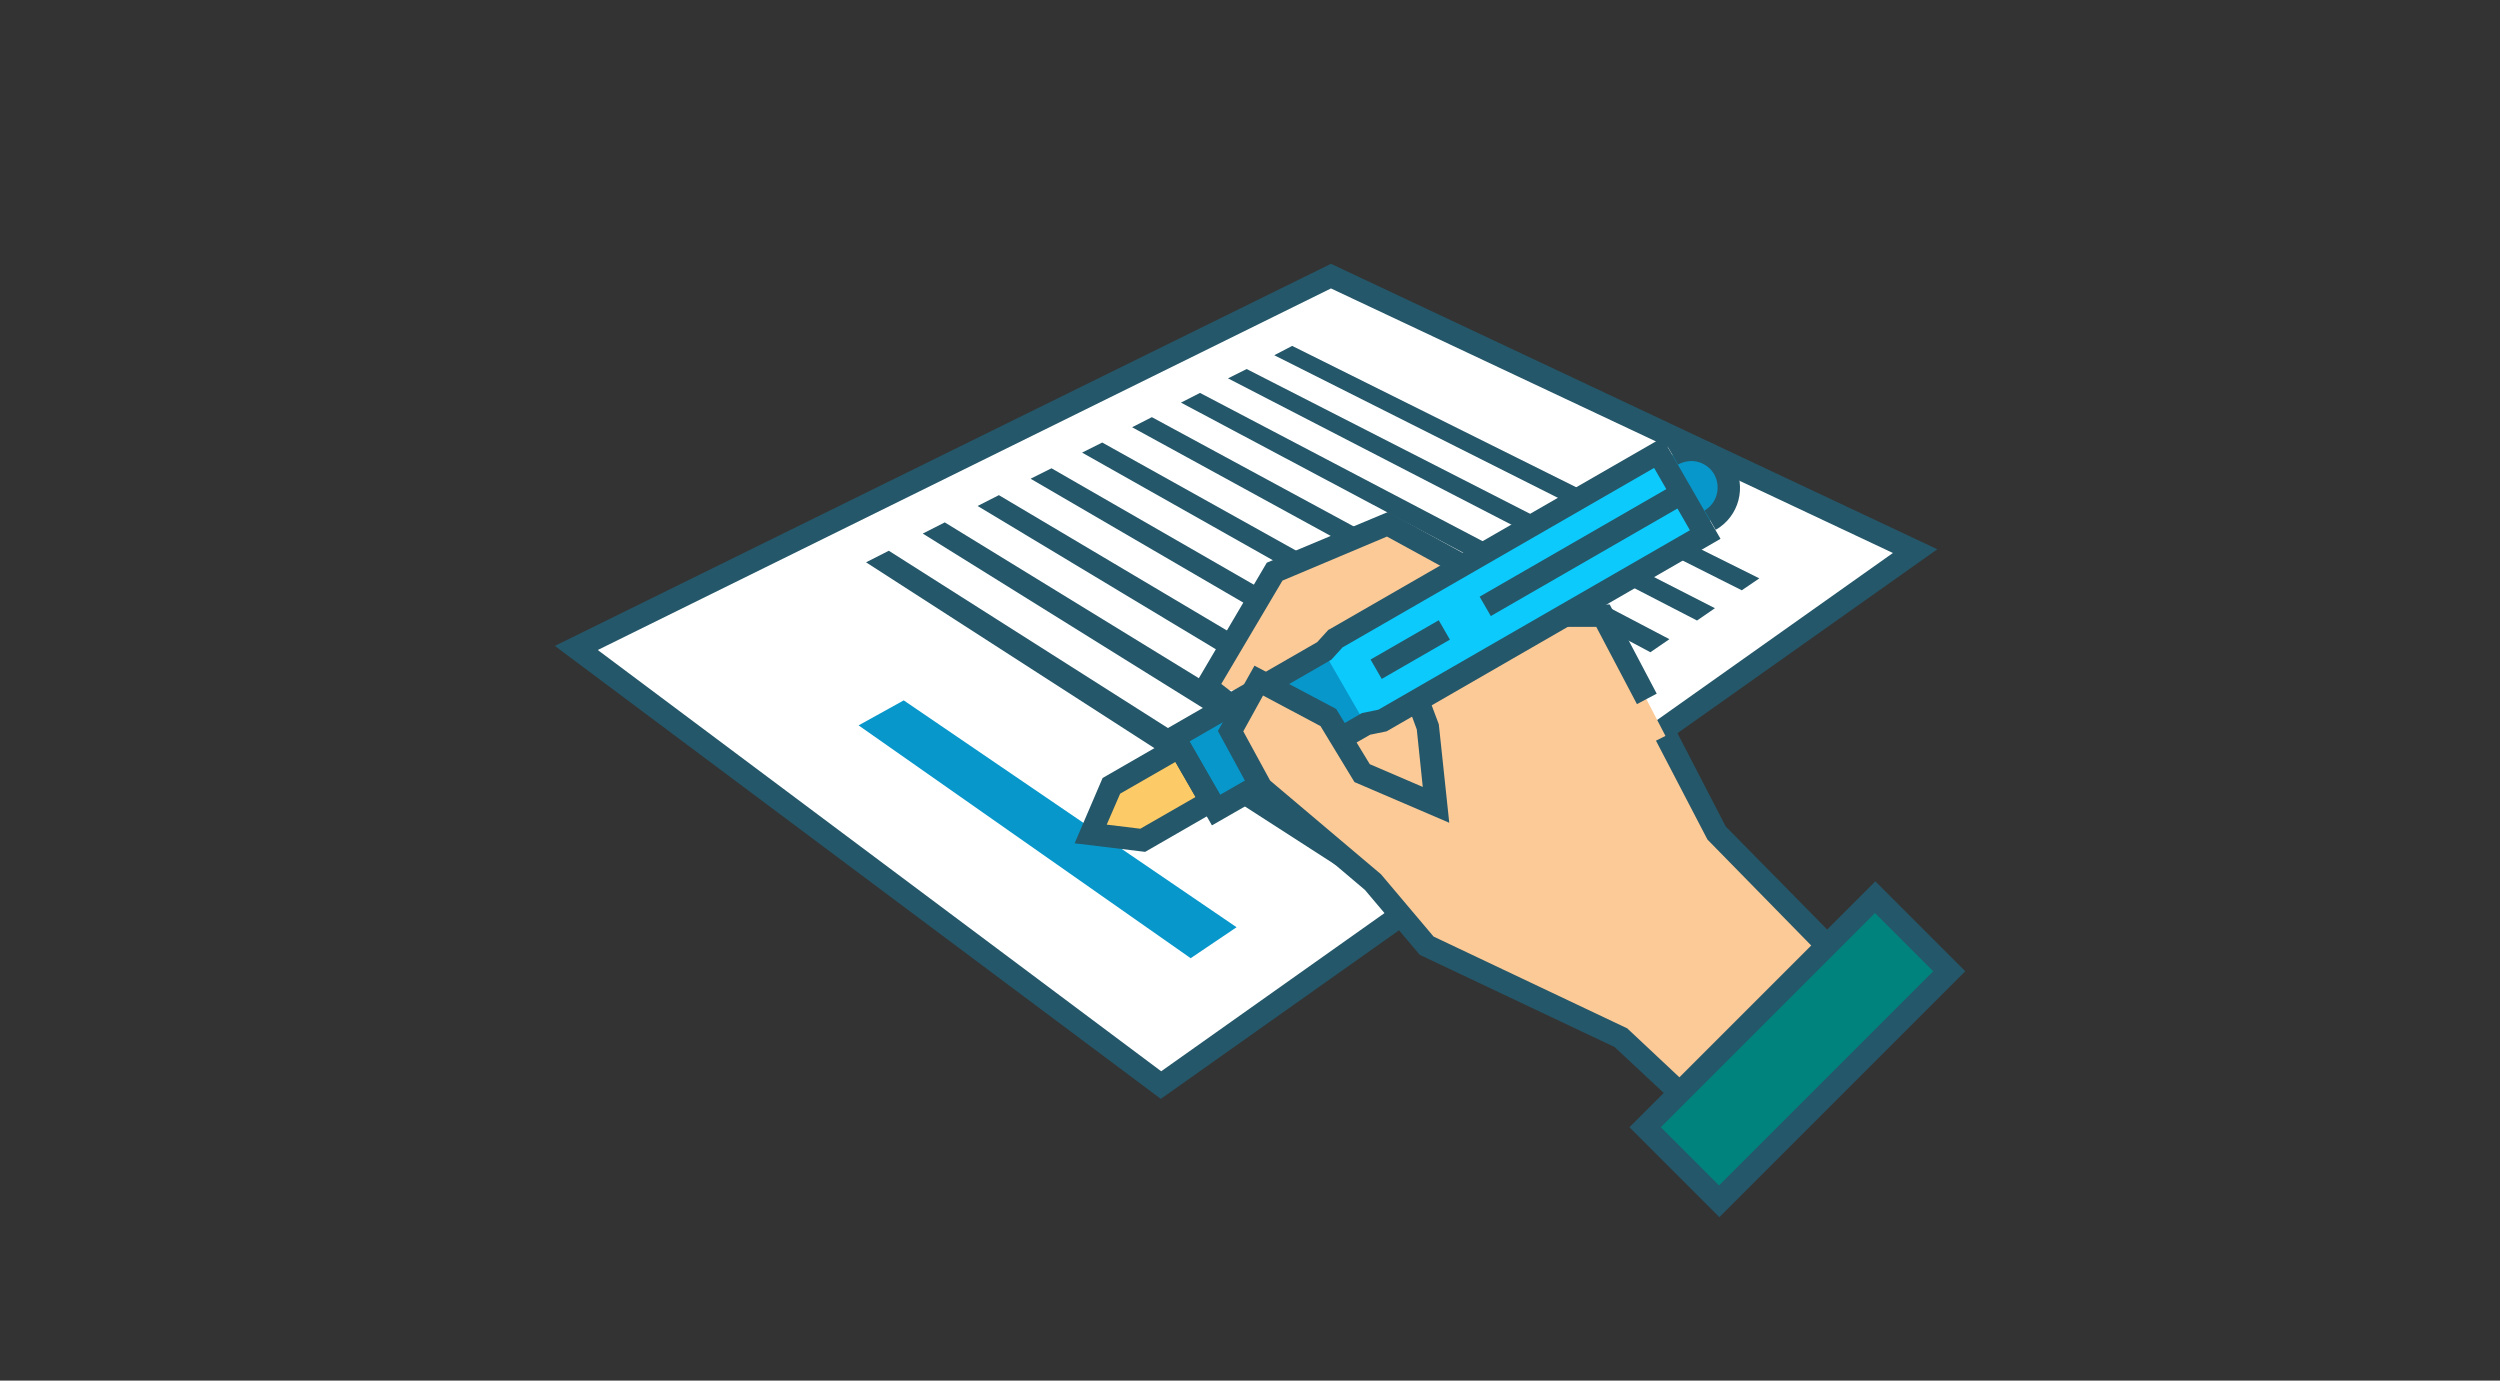
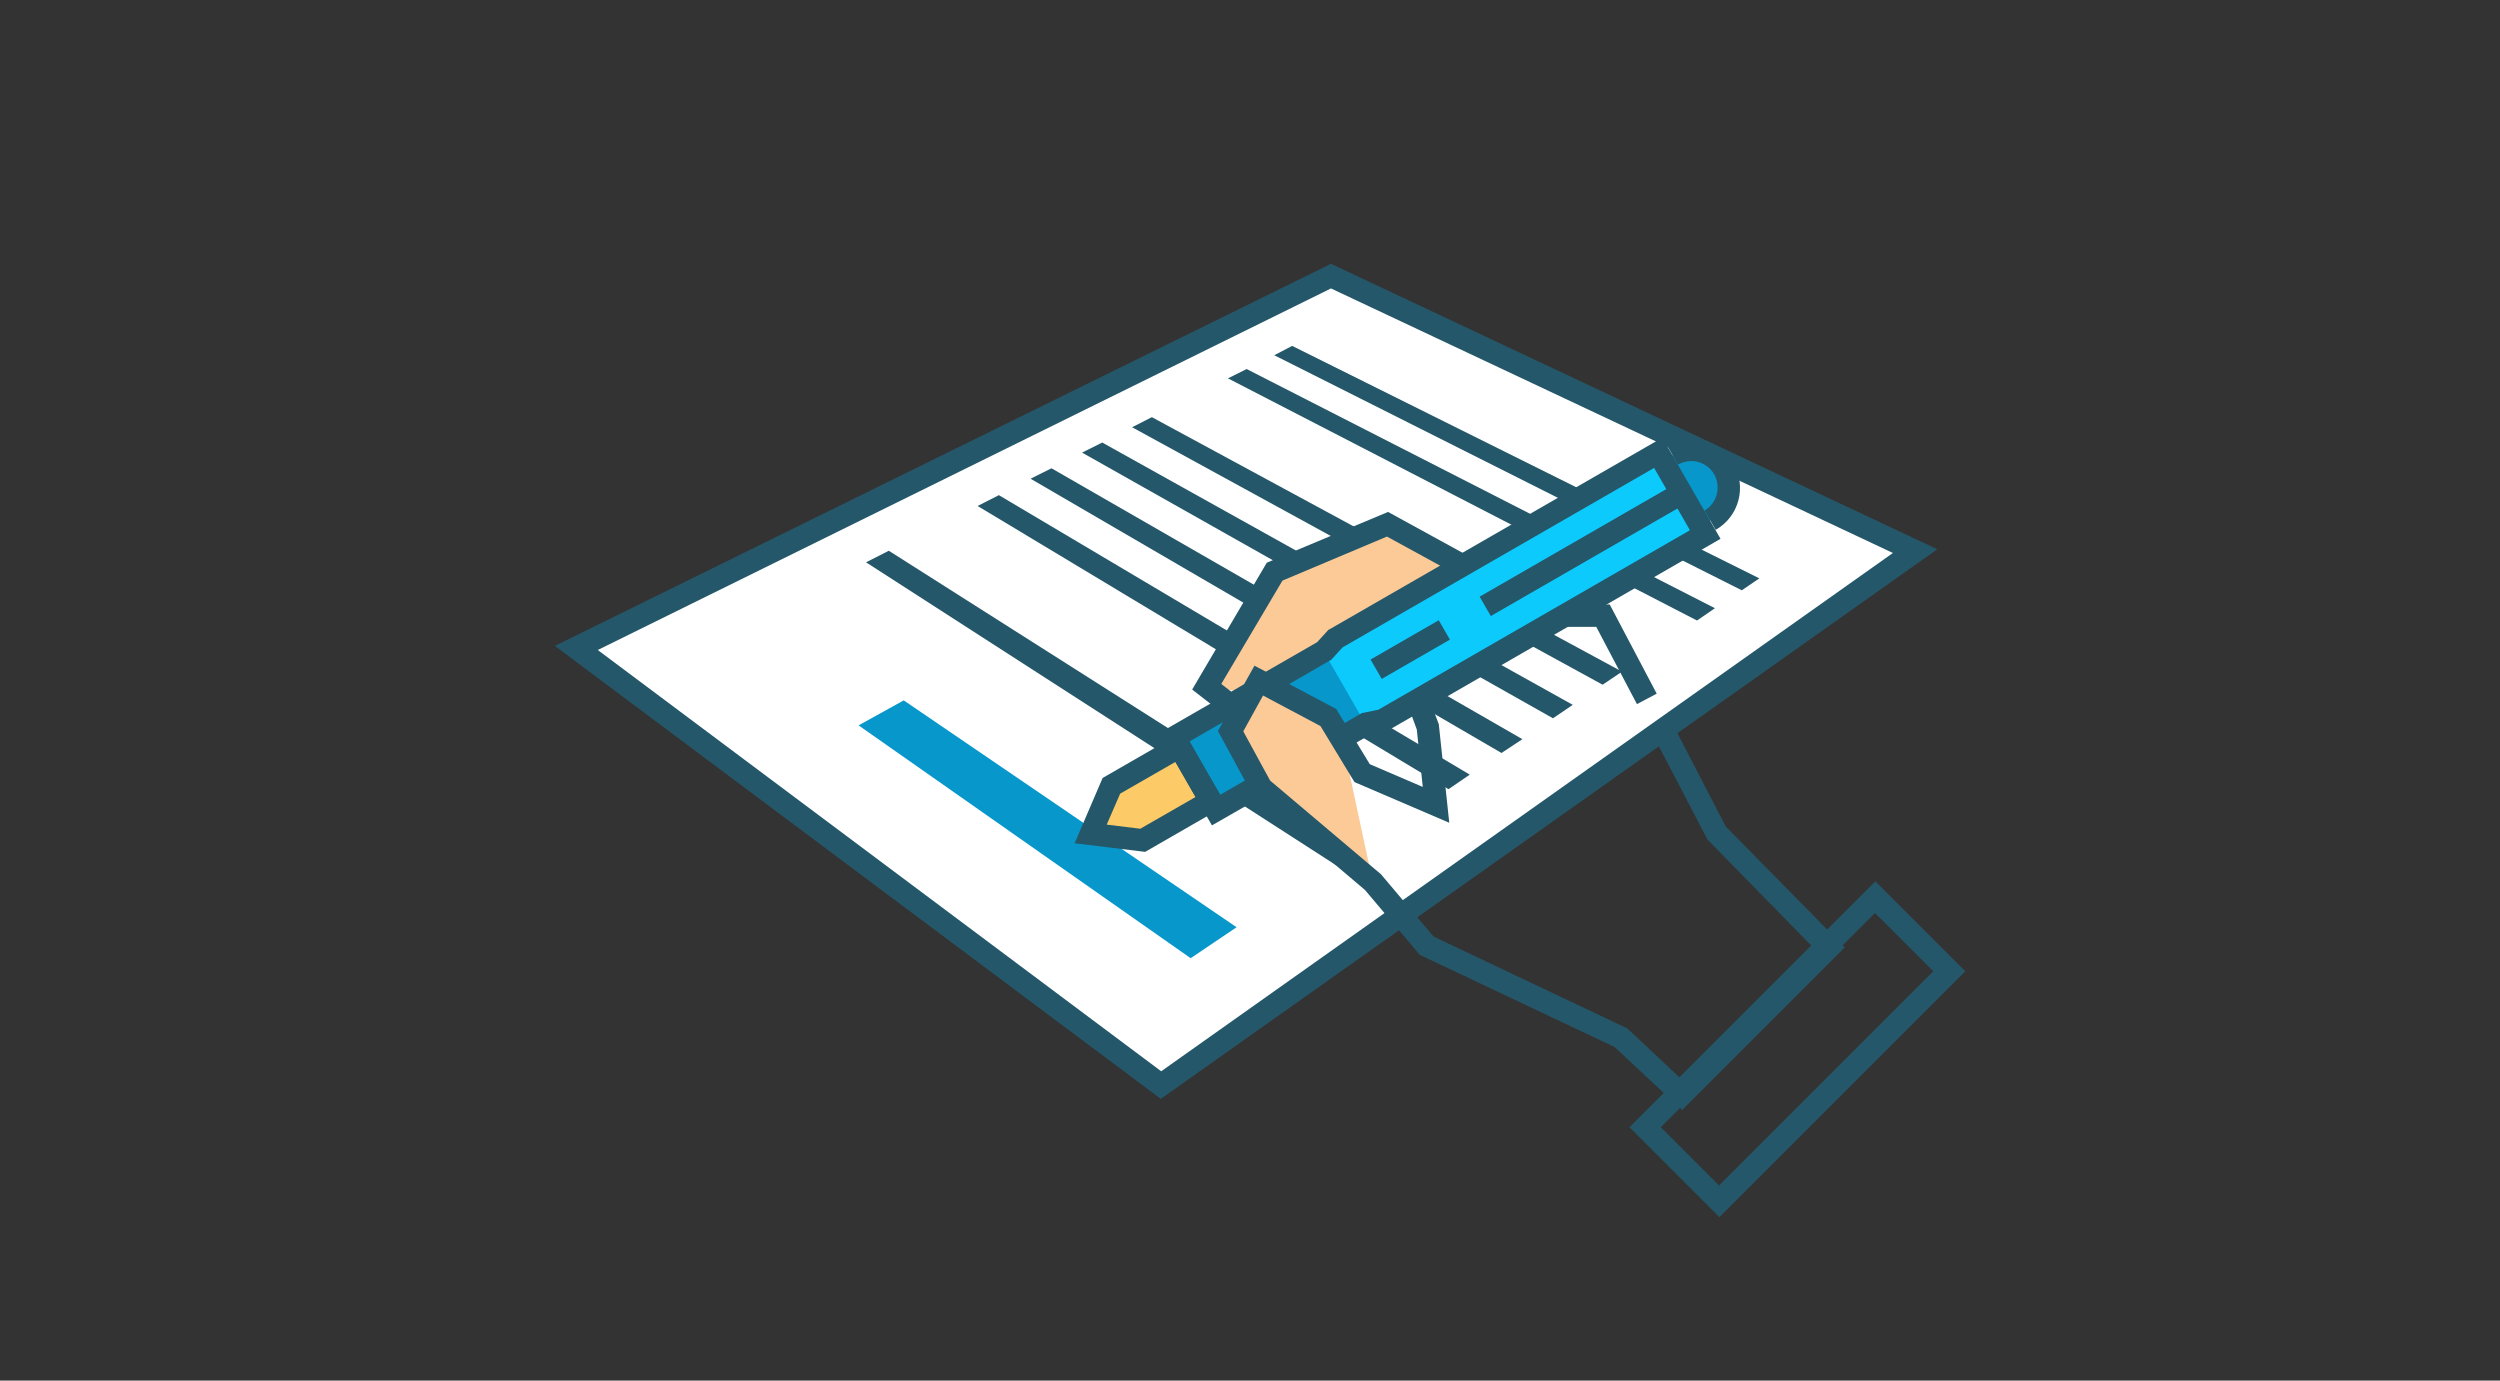
<svg xmlns="http://www.w3.org/2000/svg" version="1.1" id="Ebene_1" x="0px" y="0px" width="670px" height="370px" viewBox="0 0 670 370" style="enable-background:new 0 0 670 370;" xml:space="preserve">
  <rect x="0" y="0" width="670" height="370" fill="#333333" stroke="none" />
  <style type="text/css"> .st0{fill:#FFFFFF;} .st1{fill:#245769;} .st2{enable-background:new ;} .st3{fill:#0797CA;} .st4{fill:#FCCA97;} .st5{fill:#0DCAFD;} .st6{fill:#FCCA66;} .st7{fill:#00837D;} </style>
  <g id="Zustiftung">
    <g>
      <g>
        <polygon class="st0" points="311.1,290.8 513.2,147.7 356.7,74 154.4,173.6 " />
        <path class="st1" d="M311.1,294.5L148.7,173.1l208-102.4l162.5,76.5L311.1,294.5z M160.2,174.2l151,112.9l196.1-138.9L356.7,77.3 L160.2,174.2z" />
      </g>
      <g>
        <g class="st2">
          <g>
            <polygon class="st1" points="459.6,163 454.8,166.3 329.1,101.4 334.1,98.9 " />
          </g>
          <g>
            <polygon class="st1" points="434.7,180 429.5,183.5 303.4,114.5 308.7,111.8 " />
          </g>
          <g>
            <polygon class="st1" points="408,198.1 402.4,201.8 276.2,128.3 281.8,125.5 " />
          </g>
          <g>
            <polygon class="st1" points="393.9,207.6 388.2,211.5 262,135.6 267.7,132.7 " />
          </g>
          <g>
-             <polygon class="st1" points="379.4,217.4 373.4,221.5 247.3,143 253.2,140 " />
-           </g>
+             </g>
          <g>
            <polygon class="st1" points="364.3,227.7 358.1,231.9 232.1,150.7 238.2,147.6 " />
          </g>
          <g>
            <polygon class="st1" points="471.5,155 466.8,158.2 341.5,95.2 346.3,92.7 " />
          </g>
          <g>
-             <polygon class="st1" points="447.4,171.3 442.3,174.8 316.5,107.9 321.6,105.3 " />
-           </g>
+             </g>
          <g>
            <polygon class="st1" points="421.5,188.9 416.2,192.5 290,121.3 295.4,118.6 " />
          </g>
        </g>
      </g>
      <g>
        <polygon class="st3" points="331.4,248.5 319.1,256.8 230.1,194.4 242.2,187.7 " />
      </g>
    </g>
    <g>
      <polygon class="st4" points="323.4,184.1 341.6,153.2 371.9,140.5 394.3,153.3 346.5,187.3 " />
-       <polygon class="st4" points="337.4,182.4 356,192.3 359.8,198.6 373.1,190.9 377.5,190.3 421.7,165 429.6,165 460,223.5 490.2,254 450.7,293.4 434.4,278.1 382.3,253.5 367.9,236.4 338.1,211.1 329.8,195.9 " />
      <polygon class="st1" points="438.7,188.7 427.8,168 413,168 413,162 431.4,162 444,185.9 " />
      <polygon class="st1" points="330.7,193.5 319.5,184.8 339.5,150.8 372,137.2 393.7,149.1 390.9,154.3 371.7,143.8 343.7,155.6 327.3,183.3 334.3,188.7 " />
      <g>
        <path class="st3" d="M462,125.7c2.8,4.8,1.1,11-3.7,13.8c-4.8,2.8-11,1.1-13.8-3.7s-1.1-11,3.7-13.8 C453.1,119.2,459.2,120.8,462,125.7z" />
        <polygon class="st5" points="292.3,223.5 297.8,210.6 316.1,200 314.7,197.6 354.9,174.4 357.9,171.1 444.3,121.3 457,143.2 370.5,193 366.1,193.9 325.9,217.1 324.5,214.6 306.3,225.2 " />
        <polygon class="st6" points="324.5,214.6 306.3,225.2 292.3,223.5 297.8,210.6 316.1,200 " />
        <rect x="317.2" y="184.5" transform="matrix(0.866 -0.499 0.499 0.866 -52.285 196.113)" class="st3" width="46.4" height="22.5" />
        <g>
          <path class="st1" d="M324.8,221.2l-14.2-24.7l42.4-24.4l3-3.3l0.4-0.2l89.1-51.3l15.6,27.1L371.6,196l-4.4,0.9L324.8,221.2z M318.8,198.7L327,213l38-21.9l4.4-0.9l83.5-48.1l-9.6-16.7l-83.5,48.1l-3,3.3L318.8,198.7z" />
          <path class="st1" d="M306.9,228.3L288,226l7.5-17.5l21.7-12.5l11.4,19.8L306.9,228.3z M296.6,221l9,1.1l14.8-8.5l-5.4-9.4 l-14.8,8.5L296.6,221z" />
        </g>
        <path class="st1" d="M459.8,142l-3-5.2c3.4-1.9,4.5-6.3,2.6-9.7c-0.9-1.6-2.5-2.8-4.3-3.3s-3.7-0.2-5.4,0.7l-3-5.2 c3-1.7,6.6-2.2,9.9-1.3c3.4,0.9,6.2,3.1,7.9,6.1C468.2,130.4,466.1,138.4,459.8,142z" />
        <rect x="367.6" y="171" transform="matrix(0.866 -0.499 0.499 0.866 -36.362 212.102)" class="st1" width="21.1" height="6" />
        <rect x="394.2" y="144.3" transform="matrix(0.866 -0.499 0.499 0.866 -16.841 231.648)" class="st1" width="60.5" height="6" />
      </g>
      <polygon class="st4" points="337.4,182.4 356,192.3 359.8,198.6 367.9,236.4 338.1,211.1 329.8,195.9 " />
      <polygon class="st1" points="450.8,297.5 432.7,280.6 380.5,255.9 365.8,238.5 335.7,213 326.4,195.9 336.2,178.4 358.1,190 367.1,204.8 381.3,210.9 379.7,195.5 376.5,186.8 382.1,184.8 385.6,194.1 388.4,220.5 363,209.6 353.9,194.6 338.5,186.4 333.2,196 340.4,209.2 370.1,234.3 384.2,251 436.1,275.6 450.6,289.2 485.9,253.9 457.6,225 443.8,198.5 449.2,195.8 462.5,221.5 494.4,253.9 " />
-       <rect x="438.1" y="267.2" transform="matrix(0.707 -0.707 0.707 0.707 -57.757 422.967)" class="st7" width="87.2" height="28.1" />
      <path class="st1" d="M460.8,326.2l-24.1-24.1l65.9-65.9l24.1,24.1L460.8,326.2z M445.1,302.1l15.6,15.6l57.4-57.4l-15.6-15.6 L445.1,302.1z" />
    </g>
  </g>
</svg>